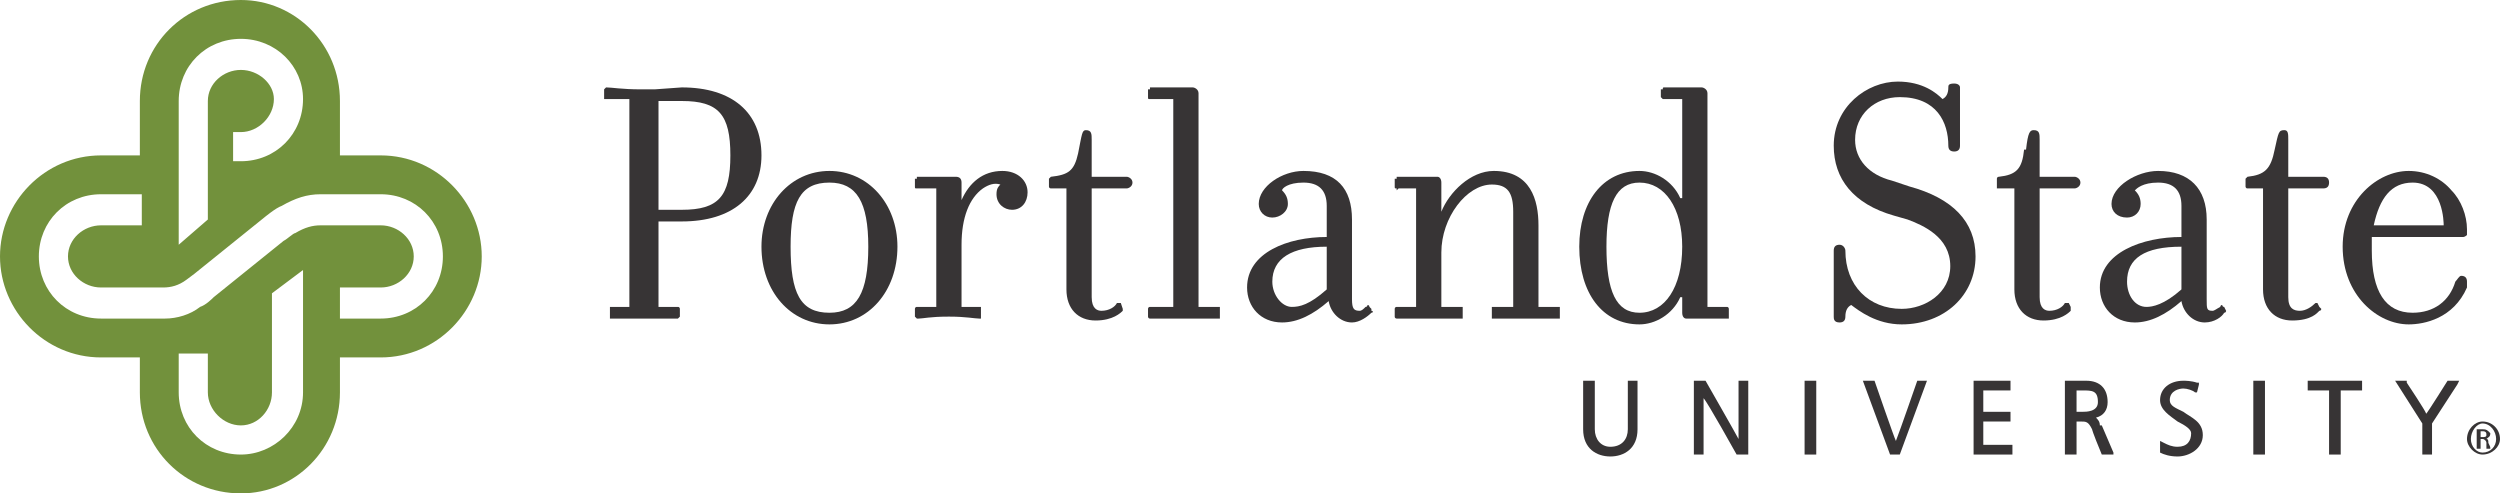
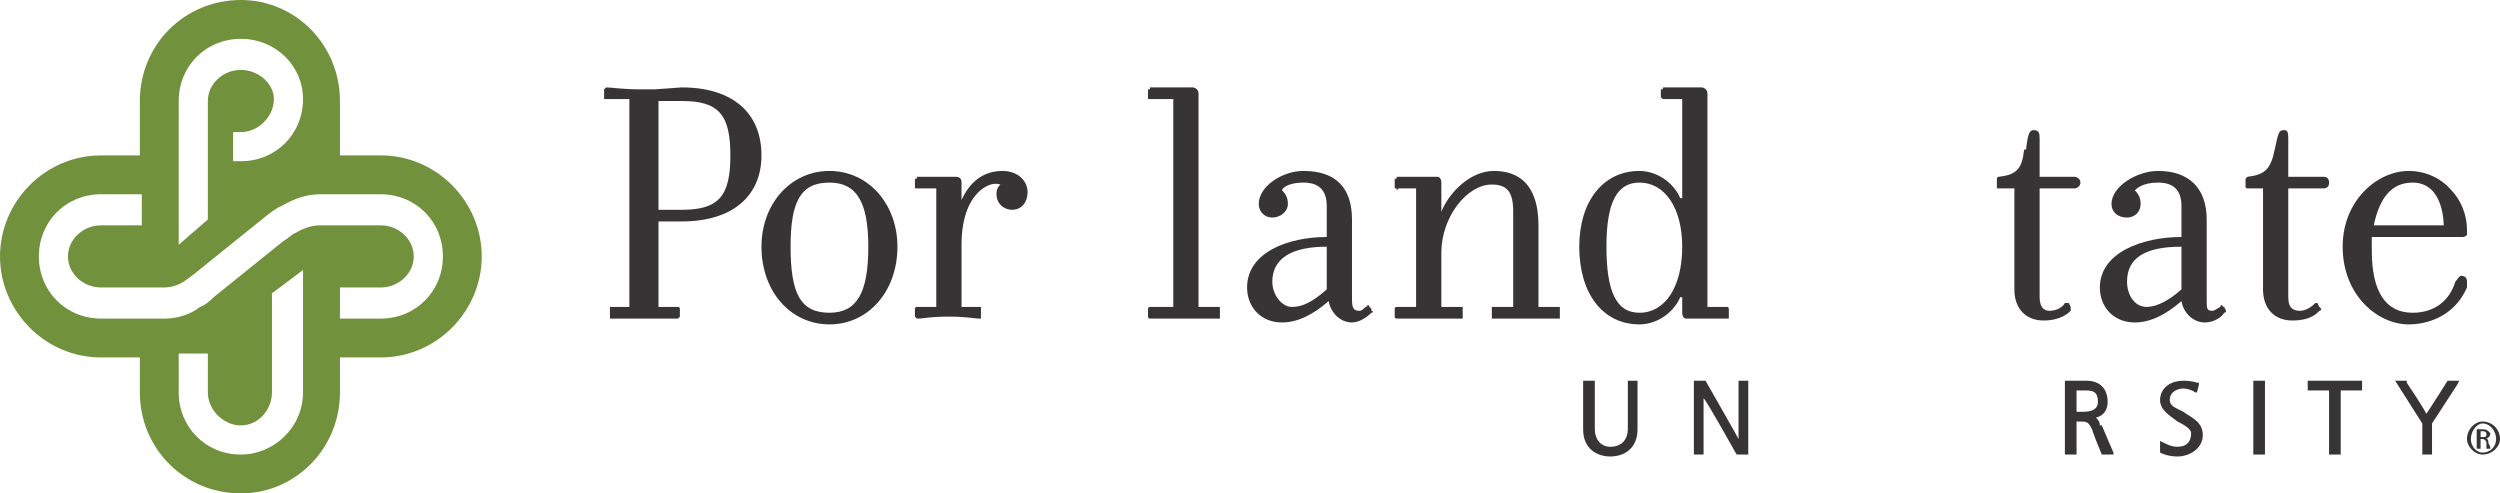
<svg xmlns="http://www.w3.org/2000/svg" width="2137.39pt" height="421.83pt" viewBox="0 0 2137.39 421.83" version="1.1">
  <defs>
    <clipPath id="clip1">
      <path d="M 0 0 L 412 0 L 412 421.828 L 0 421.828 Z M 0 0 " />
    </clipPath>
    <clipPath id="clip2">
      <path d="M 2109 360 L 2137.391 360 L 2137.391 389 L 2109 389 Z M 2109 360 " />
    </clipPath>
  </defs>
  <g id="surface1">
    <g clip-path="url(#clip1)" clip-rule="nonzero">
      <path style=" stroke:none;fill-rule:nonzero;fill:rgb(44.699%,56.898%,23.499%);fill-opacity:1;" d="M 325.508 272.363 L 290.633 272.363 L 290.633 245.793 L 325.508 245.793 C 340.449 245.793 353.738 234.172 353.738 219.223 C 353.738 204.277 340.449 192.652 325.508 192.652 L 274.02 192.652 C 267.379 192.652 260.738 194.305 252.43 199.289 C 250.77 199.289 245.789 204.277 242.469 205.922 C 190.984 247.441 182.68 254.09 182.68 254.09 C 181.016 255.754 176.035 260.742 171.055 262.391 C 162.75 269.039 151.129 272.363 141.16 272.363 L 86.355 272.363 C 56.461 272.363 33.215 249.121 33.215 219.223 C 33.215 189.328 56.461 166.074 86.355 166.074 L 121.23 166.074 L 121.23 192.652 L 86.355 192.652 C 71.406 192.652 58.121 204.277 58.121 219.223 C 58.121 234.172 71.406 245.793 86.355 245.793 L 139.496 245.793 C 146.141 245.793 152.789 244.133 159.434 239.145 L 166.074 234.172 L 225.863 186.004 C 225.863 186.004 235.828 177.699 240.809 176.035 C 252.43 169.391 262.398 166.074 274.02 166.074 L 325.508 166.074 C 355.398 166.074 378.652 189.328 378.652 219.223 C 378.652 249.121 355.398 272.363 325.508 272.363 Z M 259.074 335.469 C 259.074 365.363 234.164 388.625 205.93 388.625 C 176.035 388.625 152.789 365.363 152.789 335.469 L 152.789 302.262 L 177.699 302.262 L 177.699 335.469 C 177.699 350.418 190.984 363.699 205.93 363.699 C 220.879 363.699 232.504 350.418 232.504 335.469 L 232.504 250.766 L 259.074 230.848 Z M 152.789 86.355 C 152.789 56.465 176.035 33.211 205.93 33.211 C 235.828 33.211 259.074 56.465 259.074 84.699 C 259.074 114.59 235.828 137.844 205.93 137.844 L 199.289 137.844 L 199.289 112.93 L 205.93 112.93 C 220.879 112.93 234.164 99.641 234.164 84.699 C 234.164 71.414 220.879 59.781 205.93 59.781 C 190.984 59.781 177.699 71.414 177.699 86.355 L 177.699 187.664 L 152.789 209.246 Z M 325.508 132.859 L 290.633 132.859 L 290.633 86.355 C 290.633 38.191 252.43 0 205.93 0 C 157.77 0 119.57 38.191 119.57 86.355 L 119.57 132.859 L 86.355 132.859 C 38.195 132.859 0 172.719 0 219.223 C 0 265.715 38.195 305.586 86.355 305.586 L 119.57 305.586 L 119.57 335.469 C 119.57 383.621 157.77 421.828 205.93 421.828 C 252.43 421.828 290.633 383.621 290.633 335.469 L 290.633 305.586 L 325.508 305.586 C 373.668 305.586 411.863 265.715 411.863 219.223 C 411.863 172.719 373.668 132.859 325.508 132.859 " />
    </g>
    <path style=" stroke:none;fill-rule:nonzero;fill:rgb(21.599%,20.399%,20.799%);fill-opacity:1;" d="M 709.137 267.383 C 684.23 267.383 675.926 250.766 675.926 210.91 C 675.926 172.719 684.23 156.105 709.137 156.105 C 732.395 156.105 742.352 172.719 742.352 210.91 C 742.352 250.766 732.395 267.383 709.137 267.383 Z M 709.137 146.148 C 675.926 146.148 651.02 174.379 651.02 210.91 C 651.02 249.121 675.926 277.34 709.137 277.34 C 742.352 277.34 767.27 249.121 767.27 210.91 C 767.27 174.379 742.352 146.148 709.137 146.148 " />
    <path style=" stroke:none;fill-rule:nonzero;fill:rgb(21.599%,20.399%,20.799%);fill-opacity:1;" d="M 1865.039 247.441 C 1850.09 260.742 1840.121 262.391 1835.141 262.391 C 1825.18 262.391 1818.531 252.434 1818.531 240.805 C 1818.531 220.871 1833.48 210.91 1865.039 210.91 Z M 1901.559 262.391 C 1899.922 262.391 1899.922 260.742 1899.922 260.742 C 1898.25 260.742 1898.25 262.391 1898.25 262.391 C 1894.93 264.066 1893.27 265.715 1891.609 265.715 C 1886.621 265.715 1886.621 264.066 1886.621 255.754 L 1886.621 187.664 C 1886.621 161.094 1871.68 146.148 1845.102 146.148 C 1826.84 146.148 1805.238 159.434 1805.238 174.379 C 1805.238 181.023 1810.23 186.004 1818.531 186.004 C 1825.18 186.004 1830.16 181.023 1830.16 174.379 C 1830.16 169.391 1828.5 166.074 1825.18 162.746 C 1826.84 161.094 1831.809 156.105 1845.102 156.105 C 1858.398 156.105 1865.039 162.746 1865.039 176.035 L 1865.039 202.613 C 1831.809 202.613 1795.281 215.898 1795.281 245.793 C 1795.281 262.391 1806.898 275.691 1825.18 275.691 C 1838.461 275.691 1851.75 269.039 1865.039 257.418 C 1866.691 267.383 1874.988 275.691 1884.969 275.691 C 1893.27 275.691 1899.922 270.703 1901.559 267.383 C 1903.23 267.383 1903.23 265.715 1903.23 265.715 " />
    <path style=" stroke:none;fill-rule:nonzero;fill:rgb(21.599%,20.399%,20.799%);fill-opacity:1;" d="M 1134.301 247.441 C 1119.352 260.742 1111.039 262.391 1104.41 262.391 C 1096.09 262.391 1087.781 252.434 1087.781 240.805 C 1087.781 220.871 1104.41 210.91 1134.301 210.91 Z M 1172.488 264.066 L 1170.82 262.391 C 1170.82 262.391 1170.82 260.742 1169.172 260.742 C 1169.172 260.742 1169.172 262.391 1167.512 262.391 C 1165.852 264.066 1164.18 265.715 1162.52 265.715 C 1157.551 265.715 1155.891 264.066 1155.891 255.754 L 1155.891 187.664 C 1155.891 161.094 1142.602 146.148 1114.371 146.148 C 1096.09 146.148 1076.172 159.434 1076.172 174.379 C 1076.172 181.023 1081.148 186.004 1087.781 186.004 C 1094.43 186.004 1101.078 181.023 1101.078 174.379 C 1101.078 169.391 1099.422 166.074 1096.09 162.746 L 1094.43 162.746 L 1096.09 162.746 C 1096.09 161.094 1101.078 156.105 1114.371 156.105 C 1127.648 156.105 1134.301 162.746 1134.301 176.035 L 1134.301 202.613 C 1101.078 202.613 1066.199 215.898 1066.199 245.793 C 1066.199 262.391 1077.84 275.691 1096.09 275.691 C 1109.379 275.691 1122.66 269.039 1135.949 257.418 C 1137.609 267.383 1145.922 275.691 1155.891 275.691 C 1162.52 275.691 1169.172 270.703 1172.488 267.383 C 1174.148 267.383 1174.148 265.715 1172.488 265.715 " />
-     <path style=" stroke:none;fill-rule:nonzero;fill:rgb(21.599%,20.399%,20.799%);fill-opacity:1;" d="M 1632.531 159.434 L 1617.578 154.449 C 1597.66 149.465 1586.031 136.176 1586.031 119.574 C 1586.031 97.984 1602.629 83.035 1624.23 83.035 C 1655.781 83.035 1665.738 104.629 1665.738 124.559 C 1665.738 127.875 1667.398 129.535 1670.73 129.535 C 1674.051 129.535 1675.711 127.875 1675.711 124.559 L 1675.711 74.73 C 1675.711 73.07 1674.051 71.414 1670.73 71.414 C 1665.738 71.414 1665.738 73.07 1665.738 74.73 C 1665.738 79.715 1664.09 83.035 1660.762 84.699 C 1655.781 79.715 1644.16 69.75 1622.551 69.75 C 1595.98 69.75 1567.77 91.344 1567.77 124.559 C 1567.77 152.785 1584.359 174.379 1619.238 184.34 L 1630.871 187.664 C 1644.16 192.652 1667.398 202.613 1667.398 227.52 C 1667.398 250.766 1645.809 264.066 1625.879 264.066 C 1597.66 264.066 1577.719 244.133 1577.719 214.234 C 1577.719 212.574 1576.059 209.246 1572.738 209.246 C 1569.41 209.246 1567.77 210.91 1567.77 214.234 L 1567.77 270.703 C 1567.77 272.363 1567.77 275.691 1572.738 275.691 C 1576.059 275.691 1577.719 274.016 1577.719 270.703 C 1577.719 265.715 1579.391 262.391 1582.711 260.742 C 1589.352 265.715 1604.301 277.34 1625.879 277.34 C 1662.43 277.34 1689 252.434 1689 219.223 C 1689 189.328 1669.059 169.391 1632.531 159.434 " />
    <path style=" stroke:none;fill-rule:nonzero;fill:rgb(21.599%,20.399%,20.799%);fill-opacity:1;" d="M 2029.441 192.652 C 2034.43 169.391 2044.391 156.105 2062.672 156.105 C 2089.238 156.105 2089.238 190.977 2089.238 192.652 Z M 2104.18 235.82 C 2102.52 235.82 2100.859 239.145 2099.199 240.805 C 2094.211 257.418 2080.93 267.383 2062.672 267.383 C 2039.41 267.383 2027.781 249.121 2027.781 214.234 C 2027.781 214.234 2027.781 205.922 2027.781 202.613 L 2105.852 202.613 C 2107.512 202.613 2109.16 200.949 2109.16 200.949 L 2109.16 199.289 C 2109.16 199.289 2109.16 197.625 2109.16 195.98 C 2109.16 184.34 2104.18 171.055 2095.871 162.746 C 2087.57 152.785 2074.289 146.148 2059.34 146.148 C 2032.77 146.148 2002.879 171.055 2002.879 210.91 C 2002.879 252.434 2032.77 277.34 2059.34 277.34 C 2072.629 277.34 2097.539 272.363 2109.16 245.793 C 2109.16 244.133 2109.16 242.469 2109.16 240.805 C 2109.16 237.496 2107.512 235.82 2104.18 235.82 " />
    <path style=" stroke:none;fill-rule:nonzero;fill:rgb(21.599%,20.399%,20.799%);fill-opacity:1;" d="M 1041.289 262.391 L 1024.691 262.391 L 1024.691 79.715 C 1024.691 76.395 1021.359 74.73 1019.699 74.73 L 1001.43 74.73 C 1003.102 74.73 984.824 74.73 984.824 74.73 L 983.168 74.73 C 983.168 74.73 983.168 74.73 983.168 76.395 C 981.504 76.395 981.504 76.395 981.504 76.395 L 981.504 83.035 C 981.504 84.699 981.504 84.699 983.168 84.699 C 983.168 84.699 983.168 84.699 984.824 84.699 C 988.148 84.699 991.465 84.699 1001.43 84.699 L 1003.102 84.699 L 1003.102 262.391 L 983.168 262.391 C 981.504 262.391 981.504 264.066 981.504 264.066 L 981.504 270.703 C 981.504 270.703 981.504 272.363 983.168 272.363 C 983.168 272.363 983.168 272.363 984.824 272.363 C 988.148 272.363 994.789 272.363 1013.059 272.363 C 1029.672 272.363 1036.309 272.363 1041.289 272.363 C 1041.289 272.363 1041.289 272.363 1042.949 272.363 C 1042.949 270.703 1042.949 270.703 1042.949 270.703 L 1042.949 262.391 C 1041.289 262.391 1041.289 262.391 1041.289 262.391 " />
    <path style=" stroke:none;fill-rule:nonzero;fill:rgb(21.599%,20.399%,20.799%);fill-opacity:1;" d="M 856.949 146.148 C 840.34 146.148 828.715 156.105 822.074 171.055 L 822.074 156.105 C 822.074 152.785 820.41 151.129 817.094 151.129 L 783.871 151.129 C 783.871 151.129 783.871 151.129 783.871 152.785 C 782.215 152.785 782.215 152.785 782.215 152.785 L 782.215 159.434 C 782.215 161.094 782.215 161.094 783.871 161.094 C 783.871 161.094 783.871 161.094 785.535 161.094 C 787.195 161.094 792.176 161.094 800.48 161.094 L 800.48 262.391 L 783.871 262.391 C 782.215 262.391 782.215 264.066 782.215 264.066 L 782.215 270.703 C 782.215 270.703 782.215 270.703 783.871 272.363 C 783.871 272.363 783.871 272.363 785.535 272.363 C 788.859 272.363 795.5 270.703 810.441 270.703 L 812.105 270.703 C 825.391 270.703 833.699 272.363 837.023 272.363 L 838.676 272.363 C 838.676 270.703 838.676 270.703 838.676 270.703 L 838.676 262.391 L 822.074 262.391 L 822.074 209.246 C 822.074 186.004 828.715 169.391 840.34 161.094 C 845.32 157.77 850.309 156.105 855.285 157.77 C 853.625 159.434 851.961 161.094 851.961 166.074 C 851.961 174.379 858.613 179.363 865.258 179.363 C 873.555 179.363 878.539 172.719 878.539 164.414 C 878.539 154.449 870.234 146.148 856.949 146.148 " />
    <path style=" stroke:none;fill-rule:nonzero;fill:rgb(21.599%,20.399%,20.799%);fill-opacity:1;" d="M 582.918 179.363 L 562.992 179.363 L 562.992 86.355 L 582.918 86.355 C 614.477 86.355 624.438 97.984 624.438 132.859 C 624.438 167.738 614.477 179.363 582.918 179.363 Z M 582.918 74.73 L 559.676 76.395 L 548.047 76.395 C 531.441 76.395 523.137 74.73 518.156 74.73 C 518.156 74.73 518.156 74.73 516.492 76.395 C 516.492 76.395 516.492 76.395 516.492 78.059 L 516.492 84.699 C 518.156 84.699 518.156 84.699 518.156 84.699 L 538.086 84.699 L 538.086 262.391 L 521.469 262.391 L 521.469 270.703 C 521.469 270.703 521.469 270.703 521.469 272.363 L 523.137 272.363 C 526.457 272.363 534.762 272.363 548.047 272.363 L 553.027 272.363 C 567.977 272.363 574.621 272.363 577.941 272.363 C 579.602 272.363 579.602 272.363 579.602 272.363 C 581.266 270.703 581.266 270.703 581.266 270.703 L 581.266 264.066 C 581.266 264.066 581.266 262.391 579.602 262.391 L 577.941 262.391 C 577.941 262.391 567.977 262.391 562.992 262.391 L 562.992 189.328 L 582.918 189.328 C 626.102 189.328 651.02 167.738 651.02 132.859 C 651.02 96.324 626.102 74.73 582.918 74.73 " />
-     <path style=" stroke:none;fill-rule:nonzero;fill:rgb(21.599%,20.399%,20.799%);fill-opacity:1;" d="M 963.23 151.129 C 963.23 151.129 939.988 151.129 933.344 151.129 L 933.344 119.574 C 933.344 114.59 933.344 111.273 928.359 111.273 C 925.039 111.273 925.039 114.59 921.715 131.199 C 918.398 146.148 913.418 149.465 898.469 151.129 L 896.805 152.785 L 896.805 159.434 C 896.805 161.094 898.469 161.094 898.469 161.094 L 903.449 161.094 C 903.449 161.094 908.43 161.094 911.754 161.094 L 911.754 247.441 C 911.754 264.066 921.715 274.016 936.66 274.016 C 951.609 274.016 958.254 267.383 959.914 265.715 L 959.914 264.066 L 958.254 259.066 C 958.254 259.066 958.254 259.066 956.59 259.066 C 956.59 259.066 956.59 259.066 954.934 259.066 C 953.273 262.391 948.289 265.715 941.648 265.715 C 938.324 265.715 933.344 264.066 933.344 254.09 L 933.344 161.094 L 963.23 161.094 C 964.895 161.094 968.219 159.434 968.219 156.105 C 968.219 152.785 964.895 151.129 963.23 151.129 " />
    <path style=" stroke:none;fill-rule:nonzero;fill:rgb(21.599%,20.399%,20.799%);fill-opacity:1;" d="M 1773.699 151.129 C 1773.699 151.129 1750.441 151.129 1743.801 151.129 L 1743.801 119.574 C 1743.801 114.59 1743.801 111.273 1738.809 111.273 C 1735.488 111.273 1733.84 112.93 1732.18 127.875 C 1732.18 127.875 1732.18 127.875 1730.512 127.875 C 1728.852 144.484 1723.871 149.465 1708.922 151.129 C 1707.25 151.129 1707.25 152.785 1707.25 152.785 L 1707.25 161.094 C 1708.922 161.094 1708.922 161.094 1708.922 161.094 L 1722.199 161.094 L 1722.199 247.441 C 1722.199 264.066 1732.18 274.016 1747.129 274.016 C 1762.059 274.016 1768.711 267.383 1770.371 265.715 L 1770.371 262.391 L 1768.711 259.066 C 1768.711 259.066 1768.711 259.066 1767.051 259.066 C 1767.051 259.066 1767.051 259.066 1765.391 259.066 C 1763.719 262.391 1758.75 265.715 1752.102 265.715 C 1748.77 265.715 1743.801 264.066 1743.801 254.09 L 1743.801 161.094 L 1773.699 161.094 C 1775.359 161.094 1778.672 159.434 1778.672 156.105 C 1778.672 152.785 1775.359 151.129 1773.699 151.129 " />
    <path style=" stroke:none;fill-rule:nonzero;fill:rgb(21.599%,20.399%,20.799%);fill-opacity:1;" d="M 1982.949 265.715 C 1984.602 265.715 1984.602 264.066 1984.602 264.066 L 1982.949 262.391 L 1981.289 259.066 C 1979.629 259.066 1979.629 259.066 1979.629 259.066 C 1976.301 262.391 1971.32 265.715 1966.34 265.715 C 1961.359 265.715 1956.371 264.066 1956.371 254.09 L 1956.371 161.094 L 1986.262 161.094 C 1989.59 161.094 1991.25 159.434 1991.25 156.105 C 1991.25 152.785 1989.59 151.129 1986.262 151.129 C 1986.262 151.129 1963.02 151.129 1956.371 151.129 L 1956.371 119.574 C 1956.371 114.59 1956.371 111.273 1953.059 111.273 C 1948.07 111.273 1948.07 112.93 1944.75 127.875 C 1941.441 144.484 1936.449 149.465 1921.5 151.129 L 1919.84 152.785 L 1919.84 159.434 C 1919.84 159.434 1919.84 161.094 1921.5 161.094 L 1934.789 161.094 L 1934.789 247.441 C 1934.789 264.066 1944.75 274.016 1959.691 274.016 C 1976.301 274.016 1981.289 267.383 1982.949 265.715 " />
    <path style=" stroke:none;fill-rule:nonzero;fill:rgb(21.599%,20.399%,20.799%);fill-opacity:1;" d="M 1331.922 262.391 L 1315.328 262.391 L 1315.328 192.652 C 1315.328 171.055 1308.68 146.148 1277.129 146.148 C 1257.191 146.148 1238.93 164.414 1232.289 181.023 L 1232.289 182.676 L 1232.289 156.105 C 1232.289 152.785 1230.609 151.129 1228.969 151.129 C 1227.289 151.129 1220.648 151.129 1220.648 151.129 C 1222.309 151.129 1210.691 151.129 1210.691 151.129 L 1195.738 151.129 C 1195.738 151.129 1195.738 151.129 1194.078 151.129 C 1194.078 151.129 1194.078 151.129 1194.078 152.785 C 1192.422 152.785 1192.422 152.785 1192.422 152.785 L 1192.422 159.434 C 1192.422 161.094 1192.422 161.094 1194.078 161.094 L 1194.078 162.746 L 1195.738 161.094 C 1195.738 161.094 1205.699 161.094 1210.691 161.094 L 1210.691 262.391 L 1194.078 262.391 C 1192.422 262.391 1192.422 264.066 1192.422 264.066 L 1192.422 270.703 C 1192.422 272.363 1194.078 272.363 1194.078 272.363 L 1195.738 272.363 C 1197.41 272.363 1202.391 272.363 1220.648 272.363 L 1222.309 272.363 C 1238.93 272.363 1245.559 272.363 1248.879 272.363 C 1248.879 272.363 1248.879 272.363 1250.551 272.363 C 1250.551 270.703 1250.551 270.703 1250.551 270.703 L 1250.551 262.391 L 1232.289 262.391 L 1232.289 215.898 C 1232.289 186.004 1253.859 157.77 1275.461 157.77 C 1288.762 157.77 1293.73 164.414 1293.73 181.023 L 1293.73 262.391 L 1277.129 262.391 C 1275.461 262.391 1275.461 262.391 1275.461 262.391 L 1275.461 270.703 C 1275.461 270.703 1275.461 270.703 1275.461 272.363 L 1277.129 272.363 C 1280.461 272.363 1287.09 272.363 1303.699 272.363 L 1305.352 272.363 C 1316.969 272.363 1326.949 272.363 1331.922 272.363 C 1331.922 272.363 1331.922 272.363 1333.602 272.363 C 1333.602 270.703 1333.602 270.703 1333.602 270.703 L 1333.602 262.391 C 1331.922 262.391 1331.922 262.391 1331.922 262.391 " />
    <path style=" stroke:none;fill-rule:nonzero;fill:rgb(21.599%,20.399%,20.799%);fill-opacity:1;" d="M 1401.691 267.383 C 1381.75 267.383 1373.441 249.121 1373.441 210.91 C 1373.441 174.379 1381.75 156.105 1401.691 156.105 C 1423.27 156.105 1438.219 177.699 1438.219 210.91 C 1438.219 245.793 1423.27 267.383 1401.691 267.383 Z M 1478.078 270.703 L 1478.078 264.066 C 1478.078 264.066 1478.078 262.391 1476.422 262.391 C 1473.109 262.391 1469.781 262.391 1459.801 262.391 L 1459.801 79.715 C 1459.801 76.395 1456.48 74.73 1454.828 74.73 L 1436.559 74.73 C 1438.219 74.73 1423.27 74.73 1423.27 74.73 C 1421.609 74.73 1421.609 74.73 1421.609 76.395 L 1419.949 76.395 L 1419.949 83.035 L 1421.609 84.699 C 1421.609 84.699 1421.609 84.699 1423.27 84.699 C 1424.93 84.699 1429.91 84.699 1436.559 84.699 L 1438.219 84.699 L 1438.219 169.391 L 1436.559 169.391 C 1429.91 154.449 1414.961 146.148 1401.691 146.148 C 1370.129 146.148 1350.199 172.719 1350.199 210.91 C 1350.199 250.766 1370.129 277.34 1401.691 277.34 C 1414.961 277.34 1429.91 269.039 1436.559 254.09 L 1438.219 254.09 L 1438.219 267.383 C 1438.219 270.703 1439.879 272.363 1441.531 272.363 L 1476.422 272.363 C 1476.422 272.363 1476.422 272.363 1478.078 272.363 C 1478.078 270.703 1478.078 270.703 1478.078 270.703 " />
    <path style=" stroke:none;fill-rule:nonzero;fill:rgb(21.599%,20.399%,20.799%);fill-opacity:1;" d="M 1391.719 367.023 C 1391.719 375.328 1386.738 381.973 1376.77 381.973 C 1368.469 381.973 1363.488 375.328 1363.488 367.023 L 1363.488 325.512 L 1353.52 325.512 L 1353.52 367.023 C 1353.52 383.621 1365.148 390.27 1376.77 390.27 C 1388.391 390.27 1400.012 383.621 1400.012 367.023 L 1400.012 325.512 L 1391.719 325.512 " />
    <path style=" stroke:none;fill-rule:nonzero;fill:rgb(21.599%,20.399%,20.799%);fill-opacity:1;" d="M 1486.379 375.328 C 1484.73 372 1458.16 325.512 1458.16 325.512 L 1448.18 325.512 L 1448.18 388.625 L 1456.48 388.625 L 1456.48 340.453 C 1459.801 343.785 1484.73 388.625 1484.73 388.625 L 1494.691 388.625 L 1494.691 325.512 L 1486.379 325.512 " />
-     <path style=" stroke:none;fill-rule:nonzero;fill:rgb(21.599%,20.399%,20.799%);fill-opacity:1;" d="M 1542.84 388.625 L 1552.82 388.625 L 1552.82 325.512 L 1542.84 325.512 L 1542.84 388.625 " />
-     <path style=" stroke:none;fill-rule:nonzero;fill:rgb(21.599%,20.399%,20.799%);fill-opacity:1;" d="M 1620.91 376.988 C 1619.238 373.676 1602.629 325.512 1602.629 325.512 L 1592.66 325.512 L 1615.922 388.625 L 1624.23 388.625 L 1647.48 325.512 L 1639.18 325.512 C 1639.18 325.512 1624.23 368.688 1620.91 376.988 " />
-     <path style=" stroke:none;fill-rule:nonzero;fill:rgb(21.599%,20.399%,20.799%);fill-opacity:1;" d="M 1695.629 360.375 L 1718.891 360.375 L 1718.891 352.078 L 1695.629 352.078 L 1695.629 333.809 L 1718.891 333.809 L 1718.891 325.512 L 1687.328 325.512 L 1687.328 388.625 L 1720.539 388.625 L 1720.539 380.312 L 1695.629 380.312 " />
    <path style=" stroke:none;fill-rule:nonzero;fill:rgb(21.599%,20.399%,20.799%);fill-opacity:1;" d="M 1780.328 352.078 L 1775.359 352.078 L 1775.359 333.809 L 1780.328 333.809 C 1788.641 333.809 1793.621 333.809 1793.621 343.785 C 1793.621 352.078 1783.66 352.078 1780.328 352.078 Z M 1796.941 363.699 L 1795.281 363.699 C 1795.281 360.375 1793.621 358.727 1791.961 357.055 C 1798.602 355.402 1801.93 350.418 1801.93 343.785 C 1801.93 332.156 1795.281 325.512 1783.66 325.512 L 1765.391 325.512 L 1765.391 388.625 L 1775.359 388.625 L 1775.359 360.375 L 1778.672 360.375 C 1783.66 360.375 1785.32 360.375 1788.641 367.023 C 1788.641 367.023 1788.641 368.688 1796.941 388.625 L 1806.898 388.625 L 1806.898 386.945 " />
    <path style=" stroke:none;fill-rule:nonzero;fill:rgb(21.599%,20.399%,20.799%);fill-opacity:1;" d="M 1926.488 388.625 L 1936.449 388.625 L 1936.449 325.512 L 1926.488 325.512 L 1926.488 388.625 " />
    <path style=" stroke:none;fill-rule:nonzero;fill:rgb(21.599%,20.399%,20.799%);fill-opacity:1;" d="M 1866.691 352.078 C 1860.051 348.75 1855.07 347.105 1855.07 342.105 C 1855.07 333.809 1863.371 332.156 1866.691 332.156 C 1870.02 332.156 1874.988 333.809 1876.66 335.469 L 1878.32 335.469 L 1879.98 328.832 L 1879.98 327.168 L 1878.32 327.168 C 1873.328 325.512 1868.359 325.512 1866.691 325.512 C 1855.07 325.512 1846.762 332.156 1846.762 342.105 C 1846.762 350.418 1855.07 355.402 1861.711 360.375 C 1868.359 363.699 1873.328 367.023 1873.328 370.352 C 1873.328 376.988 1870.02 381.973 1861.711 381.973 C 1856.73 381.973 1853.41 380.312 1850.09 378.648 L 1846.762 376.988 L 1846.762 386.945 C 1850.09 388.625 1855.07 390.27 1861.711 390.27 C 1871.68 390.27 1883.309 383.621 1883.309 372 C 1883.309 360.375 1873.328 357.055 1866.691 352.078 " />
    <path style=" stroke:none;fill-rule:nonzero;fill:rgb(21.599%,20.399%,20.799%);fill-opacity:1;" d="M 1972.98 333.809 L 1991.25 333.809 L 1991.25 388.625 L 2001.211 388.625 L 2001.211 333.809 L 2019.48 333.809 L 2019.48 325.512 L 1972.98 325.512 " />
    <path style=" stroke:none;fill-rule:nonzero;fill:rgb(21.599%,20.399%,20.799%);fill-opacity:1;" d="M 2074.289 353.742 C 2074.289 352.078 2057.68 327.168 2057.68 327.168 L 2057.68 325.512 L 2047.719 325.512 L 2070.969 362.055 L 2070.969 388.625 L 2079.281 388.625 L 2079.281 362.055 L 2100.859 328.832 L 2102.52 325.512 L 2092.559 325.512 C 2092.559 325.512 2075.949 352.078 2074.289 353.742 " />
    <g clip-path="url(#clip2)" clip-rule="nonzero">
      <path style=" stroke:none;fill-rule:nonzero;fill:rgb(21.599%,20.399%,20.799%);fill-opacity:1;" d="M 2122.441 386.945 C 2117.469 386.945 2112.488 381.973 2112.488 375.328 C 2112.488 368.688 2117.469 362.055 2122.441 362.055 C 2129.102 362.055 2134.078 368.688 2134.078 375.328 C 2134.078 381.973 2129.102 386.945 2122.441 386.945 Z M 2122.441 360.375 C 2115.809 360.375 2109.16 367.023 2109.16 375.328 C 2109.16 381.973 2115.809 388.625 2122.441 388.625 C 2130.762 388.625 2137.391 381.973 2137.391 375.328 C 2137.391 367.023 2130.762 360.375 2122.441 360.375 " />
    </g>
    <path style=" stroke:none;fill-rule:nonzero;fill:rgb(21.599%,20.399%,20.799%);fill-opacity:1;" d="M 2122.441 373.676 L 2120.801 373.676 L 2120.801 368.688 C 2120.801 368.688 2120.801 368.688 2122.441 368.688 C 2125.77 368.688 2125.77 370.352 2125.77 372 C 2125.77 373.676 2124.109 373.676 2122.441 373.676 Z M 2125.77 375.328 C 2127.43 373.676 2129.102 373.676 2129.102 370.352 L 2127.43 368.688 C 2125.77 367.023 2124.109 367.023 2122.441 367.023 C 2120.801 367.023 2119.129 367.023 2117.469 367.023 L 2117.469 383.621 L 2120.801 383.621 L 2120.801 375.328 L 2122.441 375.328 C 2124.109 375.328 2125.77 376.988 2125.77 378.648 C 2125.77 380.312 2125.77 381.973 2125.77 383.621 L 2129.102 383.621 C 2129.102 381.973 2129.102 381.973 2127.43 378.648 C 2127.43 376.988 2127.43 375.328 2125.77 375.328 " />
  </g>
</svg>